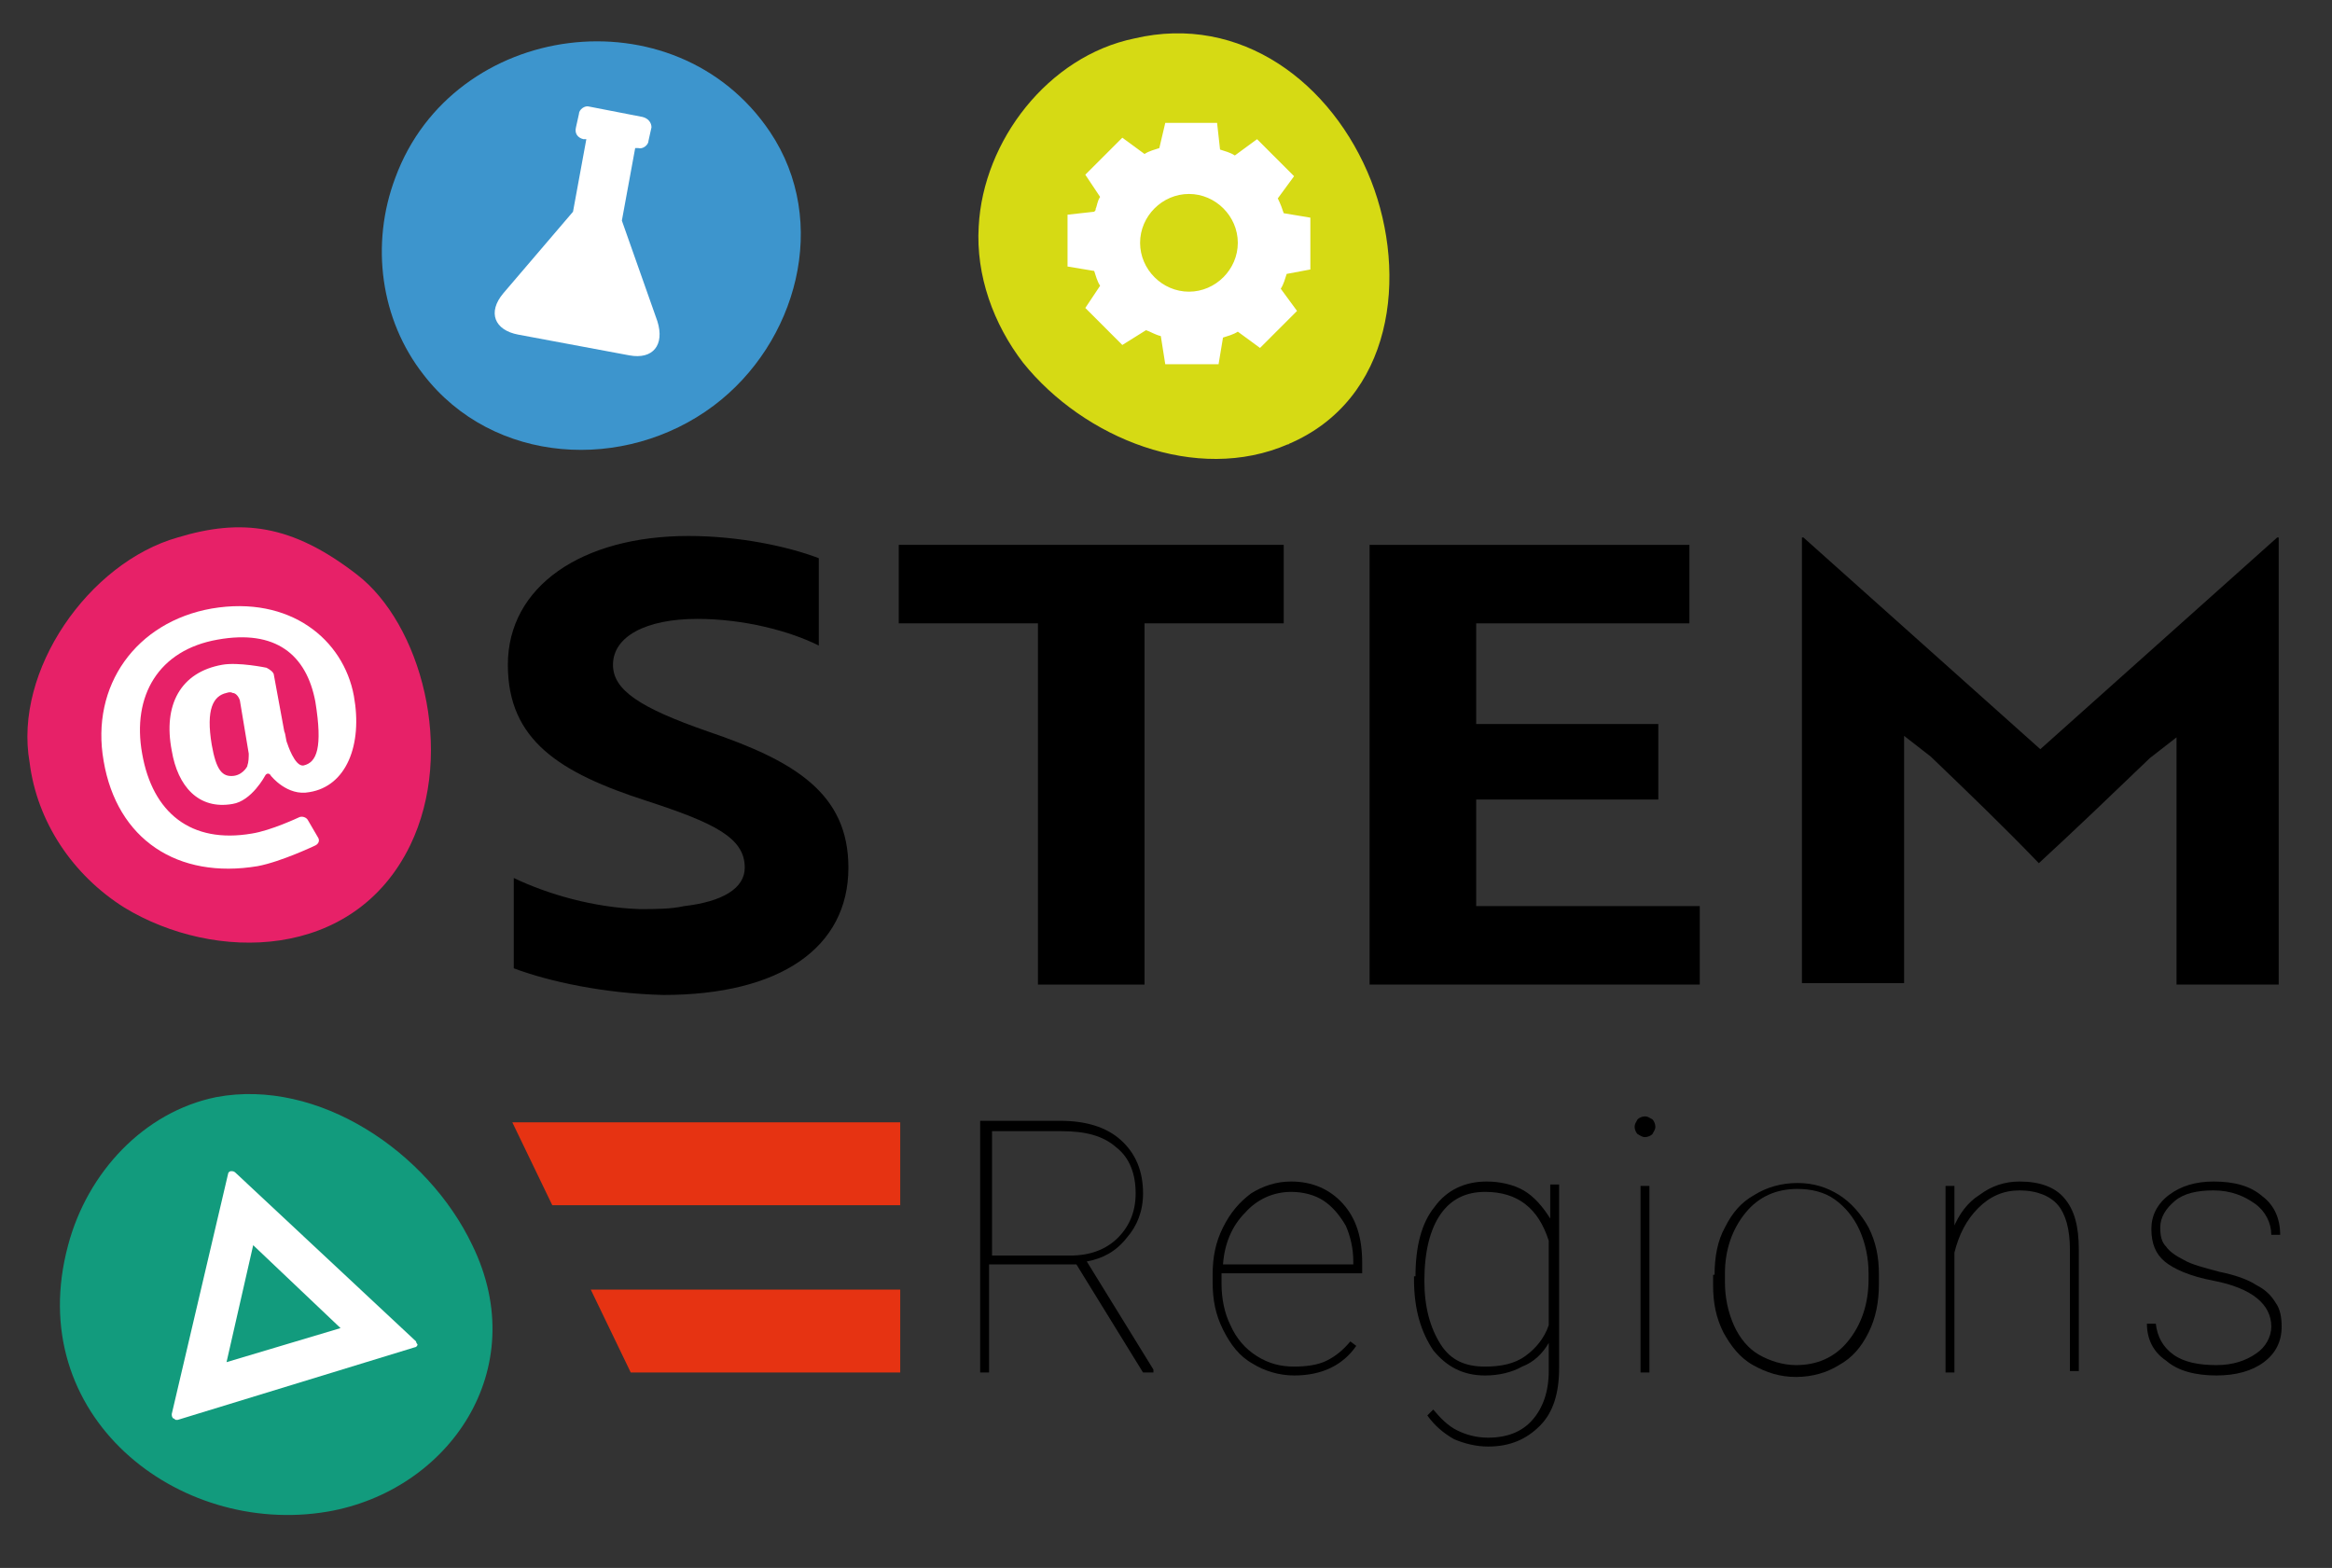
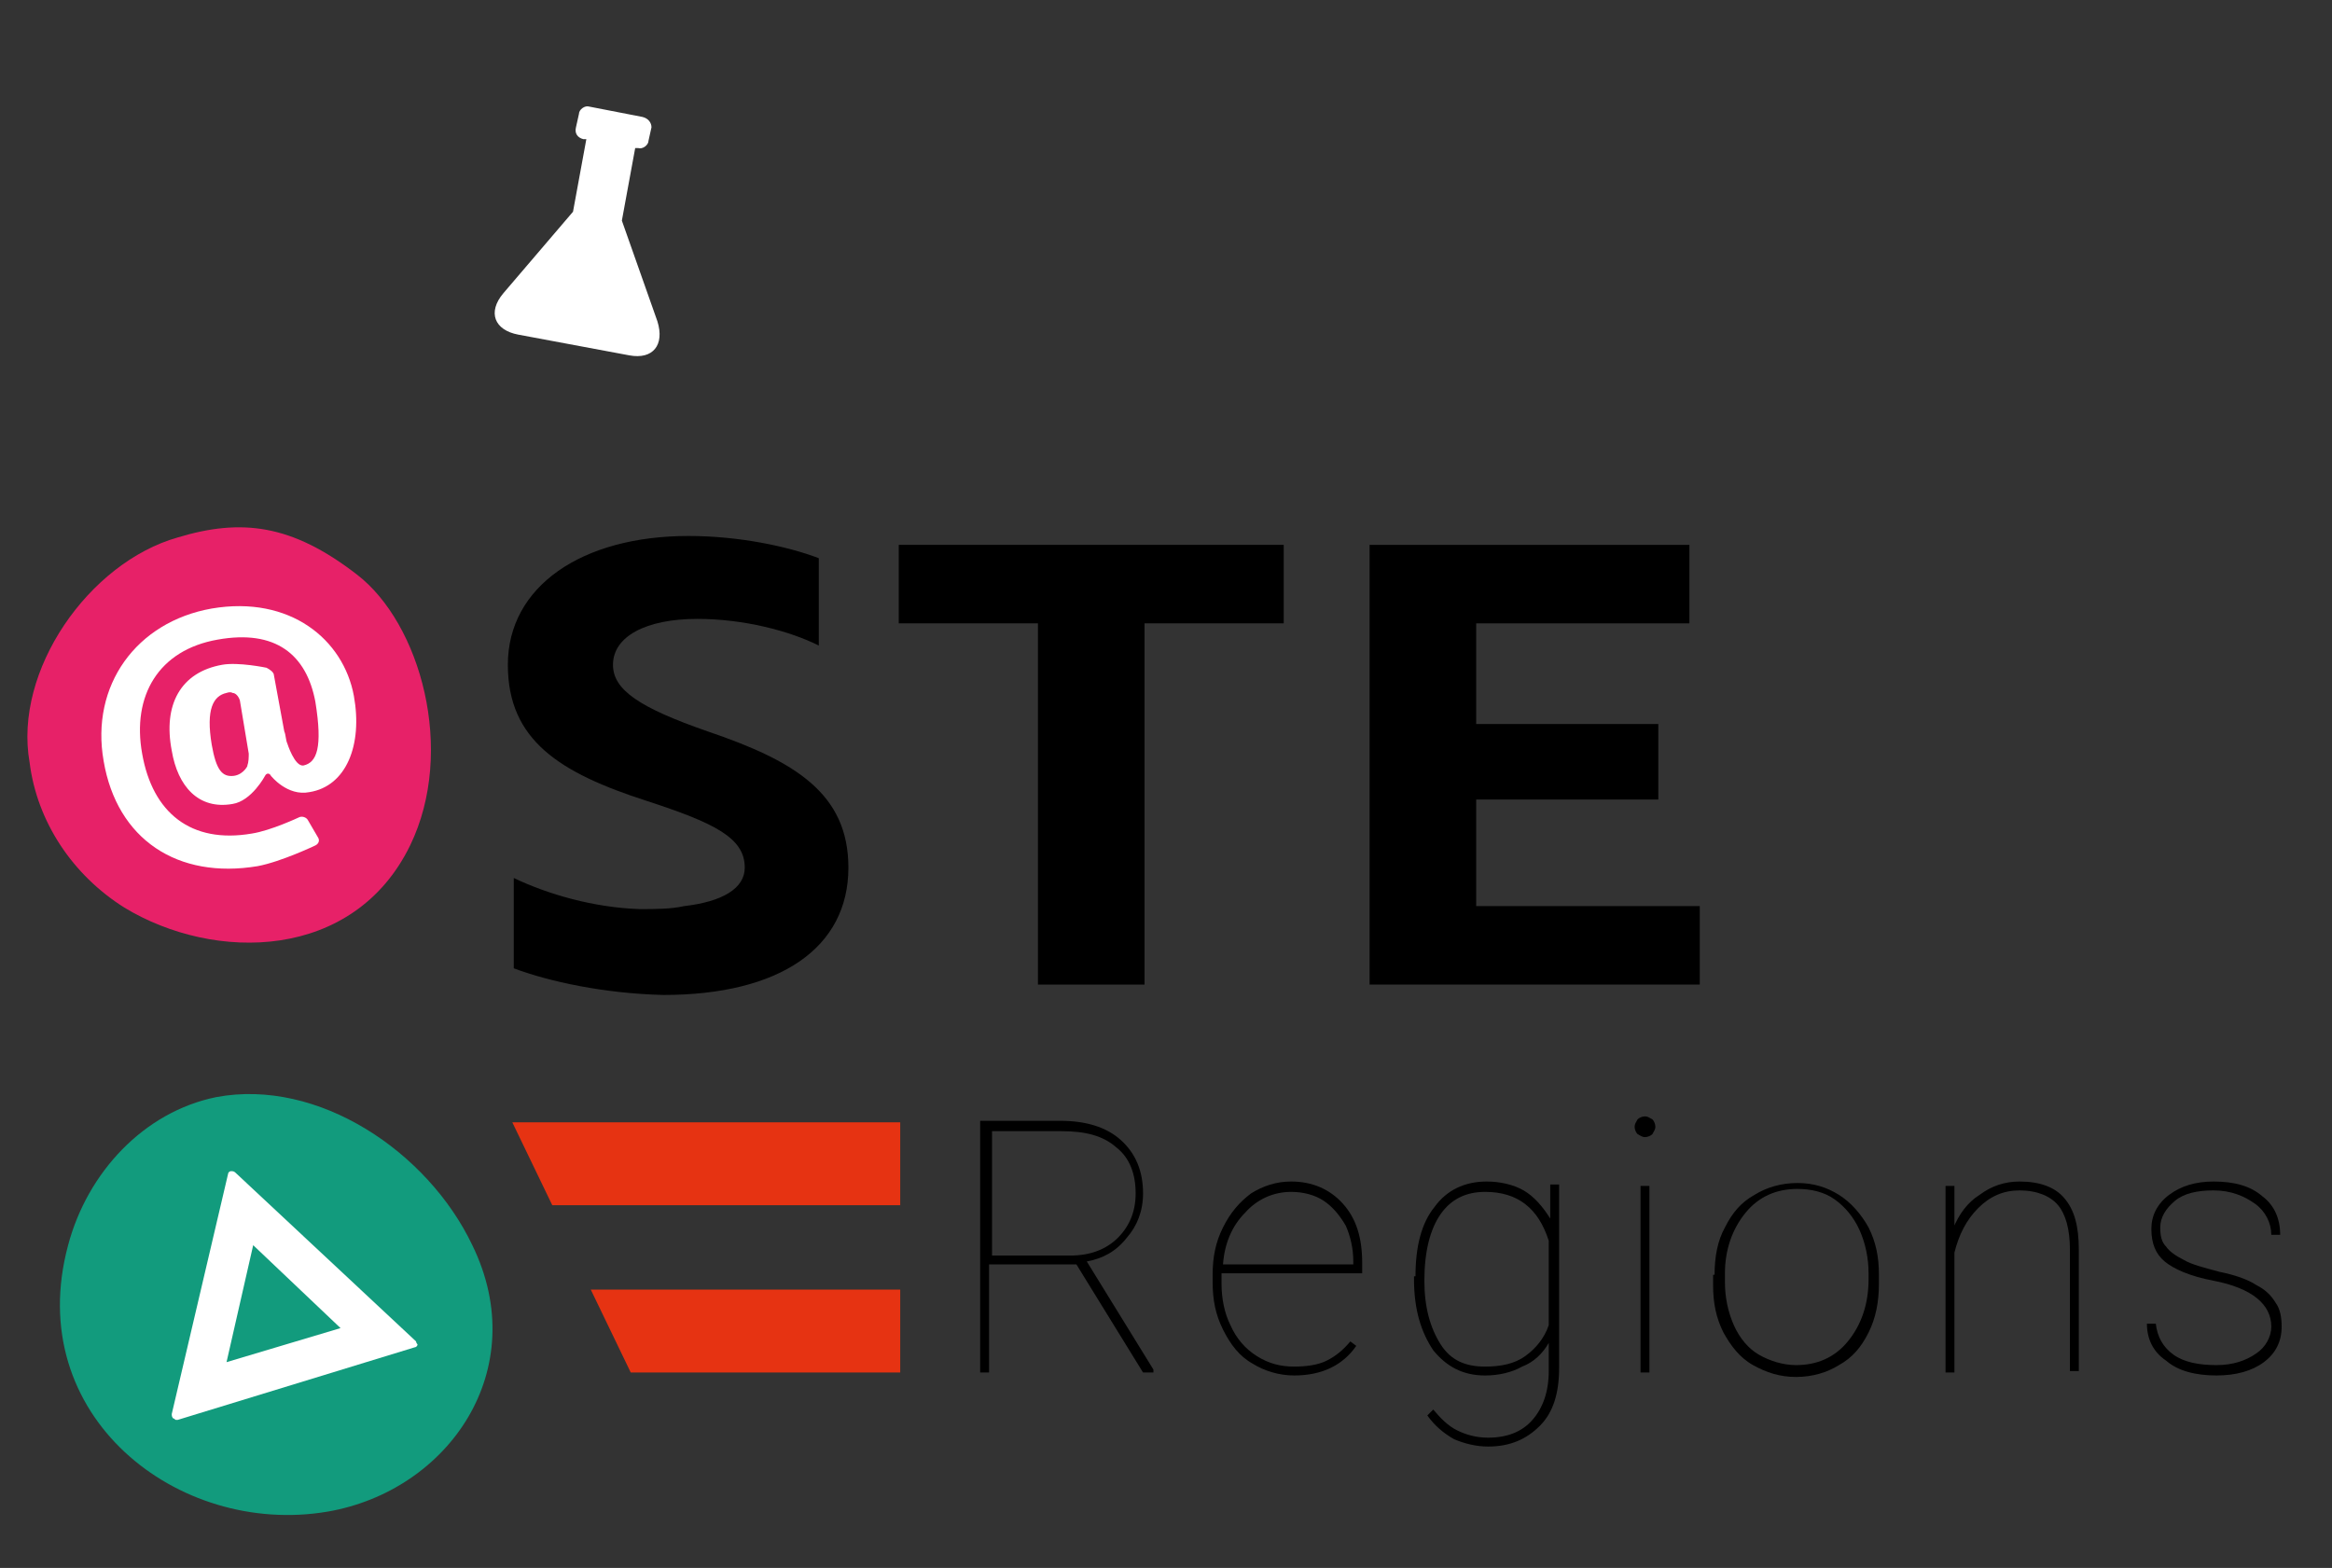
<svg xmlns="http://www.w3.org/2000/svg" version="1.1" id="Ebene_1" x="0px" y="0px" viewBox="0 0 157.5 105.9" style="enable-background:new 0 0 157.5 105.9;" xml:space="preserve">
  <rect x="0" y="0" width="157.5" height="105.9" fill="#333333" stroke="none" />
  <style type="text/css">
	.st0{fill:#E63312;}
	.st1{fill:#129B7D;}
	.st2{fill:#FFFFFF;}
	.st3{fill:#E72168;}
	.st4{fill:#3D95CD;}
	.st5{fill:#D6DA14;}
</style>
  <polygon class="st0" points="60.8,81.4 60.8,75.8 34.6,75.8 37.3,81.4 " />
  <polygon class="st0" points="42.6,92.7 60.8,92.7 60.8,87.1 39.9,87.1 " />
  <g>
    <path class="st1" d="M31.9,84.1c-3-6.3-10.4-11.3-17.3-10c-4.9,1-8.7,5.1-10,10c-3.1,11.5,7.4,19.7,17.5,18   C30.3,100.7,36,92.5,31.9,84.1C31.5,83.3,32.3,84.9,31.9,84.1" />
    <path class="st2" d="M15.3,92l1.8-7.9l5.9,5.6L15.3,92z M28.1,90.6L15.9,79.2c-0.1-0.1-0.2-0.1-0.3-0.1c-0.1,0-0.2,0.1-0.2,0.2   l-3.8,16.2c0,0.1,0,0.2,0.1,0.3c0.1,0,0.1,0.1,0.2,0.1c0,0,0.1,0,0.1,0L28,91c0.1,0,0.2-0.1,0.2-0.2C28.2,90.8,28.1,90.7,28.1,90.6   " />
  </g>
  <g>
    <path class="st3" d="M27.7,57.1c-3.8,7.8-13.2,7.9-19.3,4.2c-3.5-2.2-5.9-5.8-6.4-9.8c-1.1-6.2,4-13.5,10-15.2   c4.3-1.3,7.7-0.9,12.1,2.5C28.4,42.1,30.8,50.7,27.7,57.1" />
    <path class="st2" d="M15.8,52.4c-0.8,0.1-1.2-0.4-1.5-2.1c-0.4-2.4,0.1-3.3,1-3.5c0.3-0.1,0.4,0,0.4,0c0.2,0,0.4,0.2,0.5,0.5   l0.6,3.6c0,0.2,0,0.6-0.1,0.8C16.8,51.6,16.5,52.3,15.8,52.4 M20.5,51.7c-0.6,0.1-1.1-1.5-1.1-1.5c-0.1-0.2-0.1-0.6-0.2-0.8   l-0.7-3.8c0-0.2-0.3-0.4-0.5-0.5c0,0-1.9-0.4-3-0.2c-2.8,0.5-4,2.7-3.4,5.8c0.4,2.4,1.8,4,4.1,3.6c1.3-0.2,2.2-1.9,2.2-1.9   c0.1-0.2,0.3-0.2,0.4,0c0,0,1.1,1.4,2.6,1.1c2.5-0.4,3.6-3.2,3-6.5c-0.7-3.8-4.3-6.8-9.6-5.9C9.2,42,6.1,46.3,7,51.4   c0.9,5.3,5,8,10.4,7.1c1.6-0.3,3.9-1.4,3.9-1.4c0.2-0.1,0.3-0.3,0.2-0.5l-0.7-1.2c-0.1-0.2-0.4-0.3-0.6-0.2c0,0-1.9,0.9-3.2,1.1   c-4.1,0.7-6.7-1.4-7.4-5.4c-0.7-3.9,1.1-7,5.1-7.7c3.9-0.7,6,1,6.6,4.2C21.8,50.5,21.4,51.5,20.5,51.7" />
  </g>
  <g>
-     <path class="st4" d="M28.6,25.3c4.7,6.1,13.6,6.6,19.6,2.1c5.6-4.2,7.9-12.4,3.8-18.5C45.6-0.6,30.6,1.4,26.7,12   C25,16.5,25.7,21.6,28.6,25.3" />
    <path class="st2" d="M44.4,21.7L42,14.9l0.9-4.9l0.2,0c0.3,0.1,0.7-0.2,0.7-0.5l0.2-0.9C44,8.3,43.8,8,43.4,7.9l-3.6-0.7   c-0.3-0.1-0.7,0.2-0.7,0.5l-0.2,0.9C38.8,9,39,9.3,39.4,9.4l0.2,0l-0.9,4.9L34,19.8c-1.1,1.3-0.6,2.5,1,2.8l7.5,1.4   C44.1,24.3,44.9,23.3,44.4,21.7" />
  </g>
  <g>
-     <path class="st5" d="M87,30c7.1-3,8.1-11.4,5.6-17.8c-2.6-6.6-8.8-11.3-16-9.6c-5.8,1.2-10.2,6.9-10.5,12.7c-0.2,3.3,1,6.6,3,9.2   C73.2,29.6,80.8,32.7,87,30C87.2,29.9,86.9,30.1,87,30" />
-     <path class="st2" d="M88.5,18.2v-3.5l-1.8-0.3c-0.1-0.3-0.2-0.6-0.4-1l1.1-1.5l-2.5-2.5l-1.5,1.1c-0.3-0.2-0.7-0.3-1-0.4l-0.2-1.8   h-3.5L78.3,10c-0.3,0.1-0.7,0.2-1,0.4l-1.5-1.1l-2.5,2.5l1,1.5c-0.2,0.3-0.2,0.6-0.3,0.8c0,0.1,0,0.1-0.1,0.2l-1.8,0.2v3.5l1.8,0.3   c0.1,0.3,0.2,0.7,0.4,1l-1,1.5l2.5,2.5l1.6-1c0.3,0.1,0.6,0.3,1,0.4l0.3,1.9h3.6l0.3-1.8c0.3-0.1,0.7-0.2,1-0.4l1.5,1.1l2.5-2.5   l-1.1-1.5c0.2-0.3,0.3-0.7,0.4-1L88.5,18.2z M80.3,19.7c-1.8,0-3.3-1.5-3.3-3.3c0-1.8,1.5-3.3,3.3-3.3c1.8,0,3.3,1.5,3.3,3.3   C83.6,18.2,82.1,19.7,80.3,19.7" />
-   </g>
+     </g>
  <g>
    <path d="M34.7,65.4v-6.1c2.3,1.1,5.4,2,8.5,2.1c1.1,0,2.1,0,3-0.2c2.6-0.3,4.1-1.2,4.1-2.6c0-2-2-3-6.6-4.5   c-5.9-1.9-9.4-4.1-9.4-9.2c0-5.3,5-8.7,12.2-8.7c3.4,0,6.7,0.7,8.8,1.5v5.9c-2-1-5.1-1.8-8.2-1.8c-3.5,0-5.7,1.2-5.7,3.1   c0,1.7,1.8,2.9,6.4,4.5c5.9,2,9.5,4.2,9.5,9.2c0,5.4-4.6,8.6-12.5,8.6C40.8,67.1,37.1,66.3,34.7,65.4z" />
    <path d="M77.3,42.1v24.4h-7.2V42.1h-9.4v-5.3h26v5.3H77.3z" />
    <path d="M92.5,66.5V36.8h21.6v5.3H99.7v6.8H112V54H99.7v7.2h15.1v5.3H92.5z" />
-     <path d="M130.4,51.1l-1.8-1.4v16.7h-6.9V36.3h0.1l16,14.3l16-14.3h0.1v30.2h-6.9V49.8l-1.8,1.4c-2.5,2.4-5,4.8-7.5,7.1   C135.4,55.9,132.9,53.5,130.4,51.1z" />
  </g>
  <g>
    <path d="M72.7,85.4h-5.9v7.3h-0.6v-17h5.4c1.7,0,3.1,0.4,4.1,1.3c1,0.9,1.5,2.1,1.5,3.6c0,1.2-0.4,2.2-1.1,3   c-0.7,0.9-1.6,1.4-2.7,1.6l4.5,7.3v0.2h-0.7L72.7,85.4z M66.9,84.8h5.4c1.3,0,2.4-0.4,3.2-1.2c0.8-0.8,1.2-1.8,1.2-3   c0-1.3-0.4-2.4-1.3-3.1c-0.9-0.8-2.1-1.1-3.7-1.1h-4.7V84.8z" />
    <path d="M87.4,92.9c-1,0-2-0.3-2.8-0.8c-0.9-0.5-1.5-1.3-2-2.3c-0.5-1-0.7-2-0.7-3.2v-0.5c0-1.2,0.2-2.2,0.7-3.2   c0.5-1,1.1-1.7,1.9-2.3c0.8-0.5,1.7-0.8,2.7-0.8c1.4,0,2.6,0.5,3.5,1.5s1.3,2.3,1.3,4V86h-9.5v0.7c0,1,0.2,2,0.6,2.8   c0.4,0.9,1,1.6,1.8,2.1c0.8,0.5,1.6,0.7,2.5,0.7c0.8,0,1.6-0.1,2.2-0.4s1.1-0.7,1.6-1.3l0.4,0.3C90.7,92.2,89.3,92.9,87.4,92.9z    M87.2,80.5c-1.2,0-2.3,0.5-3.1,1.4c-0.9,0.9-1.4,2.1-1.5,3.5h8.8v-0.2c0-0.9-0.2-1.7-0.5-2.4c-0.4-0.7-0.9-1.3-1.5-1.7   S88,80.5,87.2,80.5z" />
    <path d="M95.6,86.2c0-2,0.4-3.6,1.3-4.7c0.8-1.1,2-1.7,3.5-1.7c0.9,0,1.8,0.2,2.5,0.6c0.7,0.4,1.3,1.1,1.8,1.9v-2.3h0.6v12.4   c0,1.7-0.4,3-1.3,3.9c-0.9,0.9-2,1.4-3.5,1.4c-0.8,0-1.6-0.2-2.3-0.5c-0.7-0.4-1.3-0.9-1.8-1.6l0.4-0.4c0.5,0.6,1,1.1,1.6,1.4   c0.6,0.3,1.3,0.5,2.1,0.5c1.3,0,2.3-0.4,3-1.2s1.1-1.9,1.1-3.3v-1.9c-0.4,0.7-1,1.3-1.8,1.6c-0.7,0.4-1.6,0.6-2.5,0.6   c-1.5,0-2.6-0.6-3.5-1.7c-0.8-1.2-1.3-2.7-1.3-4.8V86.2z M96.2,86.5c0,1.8,0.4,3.2,1.1,4.3s1.7,1.5,3,1.5c1.1,0,2-0.2,2.7-0.7   c0.7-0.5,1.3-1.2,1.6-2.1v-5.7c-0.7-2.2-2.1-3.3-4.3-3.3c-1.3,0-2.3,0.5-3,1.5S96.2,84.5,96.2,86.5z" />
    <path d="M110.4,76.1c0-0.2,0.1-0.3,0.2-0.5c0.1-0.1,0.3-0.2,0.5-0.2c0.2,0,0.3,0.1,0.5,0.2c0.1,0.1,0.2,0.3,0.2,0.5   s-0.1,0.3-0.2,0.5c-0.1,0.1-0.3,0.2-0.5,0.2c-0.2,0-0.3-0.1-0.5-0.2C110.5,76.5,110.4,76.3,110.4,76.1z M111.4,92.7h-0.6V80.1h0.6   V92.7z" />
    <path d="M115.8,86.1c0-1.2,0.2-2.3,0.7-3.2c0.5-1,1.1-1.7,2-2.2c0.8-0.5,1.8-0.8,2.9-0.8c1.1,0,2,0.3,2.8,0.8   c0.8,0.5,1.5,1.3,2,2.2c0.5,1,0.7,2,0.7,3.2v0.6c0,1.2-0.2,2.3-0.7,3.3c-0.5,1-1.1,1.7-2,2.2c-0.8,0.5-1.8,0.8-2.9,0.8   s-2-0.3-2.9-0.8s-1.5-1.3-2-2.2c-0.5-1-0.7-2-0.7-3.2V86.1z M116.5,86.6c0,1,0.2,2,0.6,2.9c0.4,0.9,1,1.6,1.7,2s1.6,0.7,2.5,0.7   c1.4,0,2.6-0.5,3.5-1.6c0.9-1.1,1.4-2.5,1.4-4.2v-0.4c0-1-0.2-2-0.6-2.9c-0.4-0.9-1-1.6-1.7-2.1c-0.7-0.5-1.6-0.7-2.5-0.7   c-1.4,0-2.6,0.5-3.5,1.6s-1.4,2.5-1.4,4.1V86.6z" />
    <path d="M131.9,83c0.4-1,1-1.8,1.8-2.3c0.8-0.6,1.7-0.9,2.7-0.9c1.4,0,2.4,0.4,3,1.1c0.7,0.8,1,1.9,1,3.5v8.2h-0.6v-8.2   c0-1.4-0.3-2.4-0.8-3c-0.5-0.6-1.4-1-2.6-1c-1.1,0-2,0.4-2.8,1.2s-1.3,1.8-1.6,3v8.1h-0.6V80.1h0.6V83z" />
    <path d="M153.4,89.6c0-1.5-1.3-2.6-3.9-3.1c-1.6-0.3-2.7-0.8-3.3-1.3c-0.6-0.5-0.9-1.2-0.9-2.2c0-0.9,0.4-1.7,1.2-2.3   s1.8-0.9,3-0.9c1.4,0,2.5,0.3,3.3,1c0.8,0.6,1.2,1.5,1.2,2.6h-0.6c0-0.8-0.4-1.6-1.1-2.1s-1.6-0.9-2.8-0.9c-1.1,0-2,0.2-2.6,0.7   c-0.6,0.5-1,1.1-1,1.8c0,0.6,0.1,1,0.4,1.3c0.2,0.3,0.6,0.6,1.2,0.9c0.5,0.3,1.3,0.5,2.4,0.8c1,0.2,1.9,0.5,2.5,0.9   c0.6,0.3,1,0.7,1.3,1.2c0.3,0.4,0.4,1,0.4,1.6c0,1-0.4,1.8-1.2,2.4s-1.9,0.9-3.2,0.9c-1.4,0-2.6-0.3-3.4-1   c-0.9-0.6-1.3-1.5-1.3-2.5h0.6c0.1,0.9,0.5,1.6,1.2,2.1c0.7,0.5,1.7,0.7,2.9,0.7c1.1,0,2-0.3,2.7-0.8C153,91,153.4,90.3,153.4,89.6   z" />
  </g>
</svg>